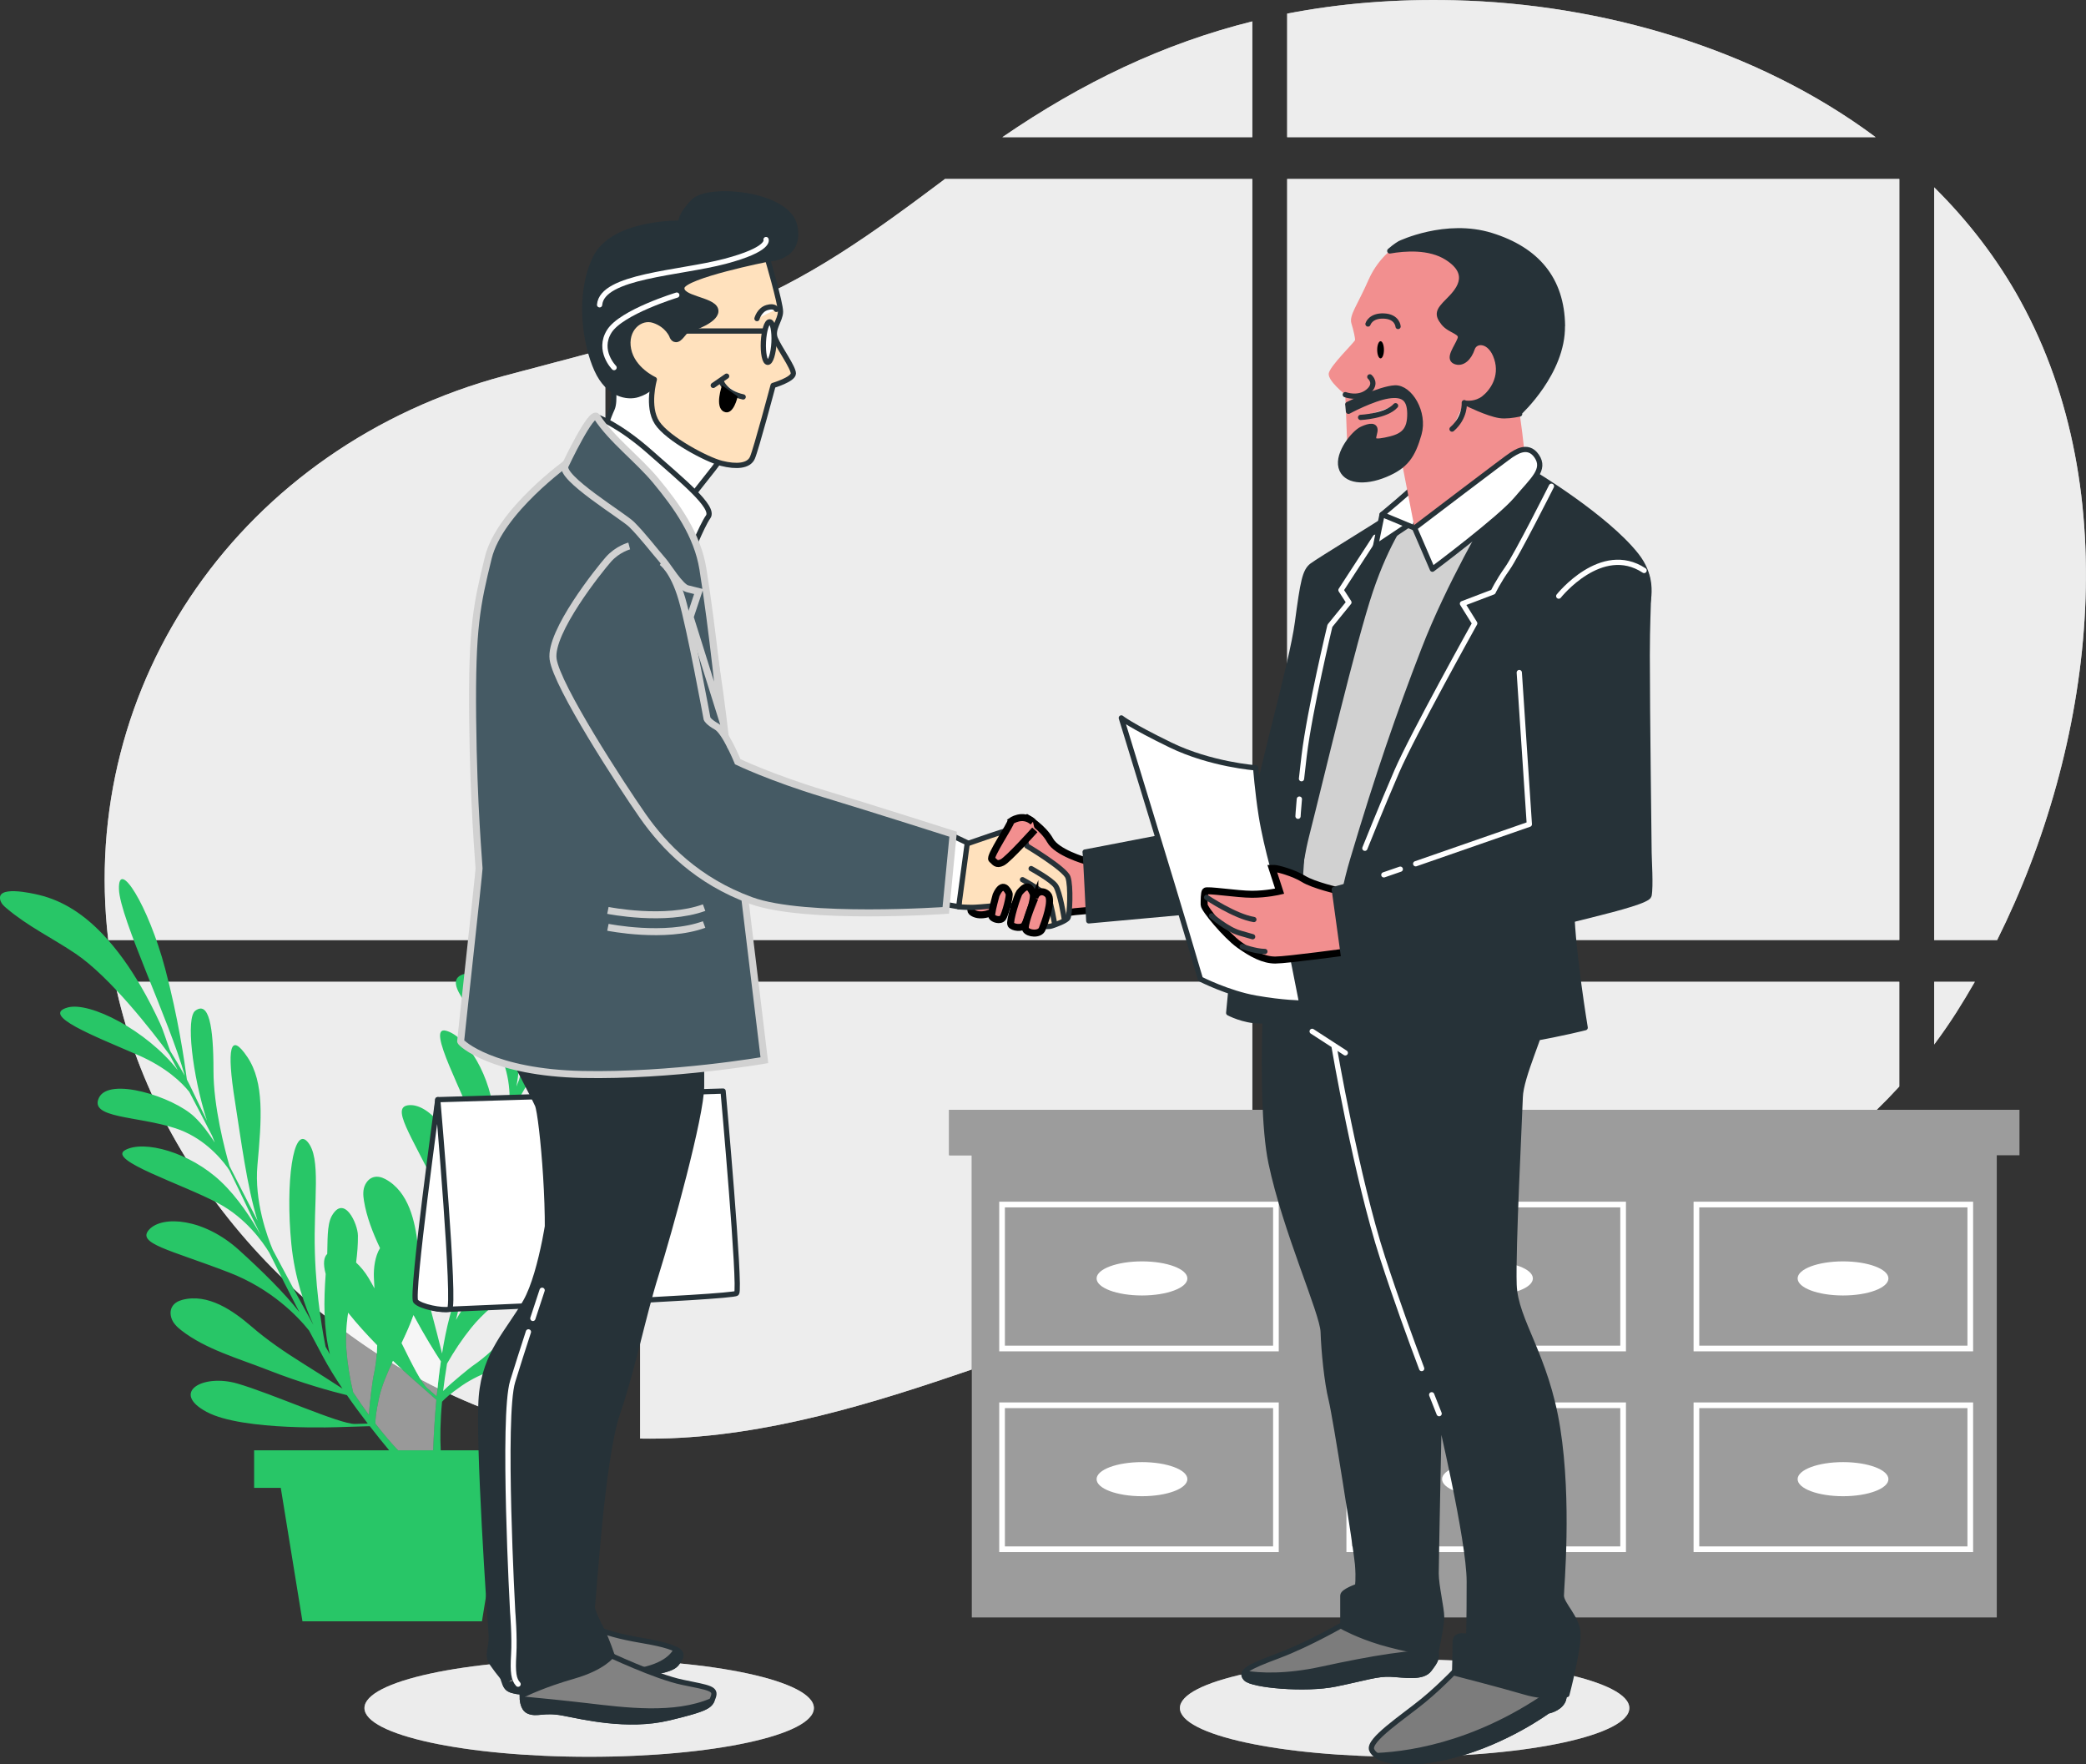
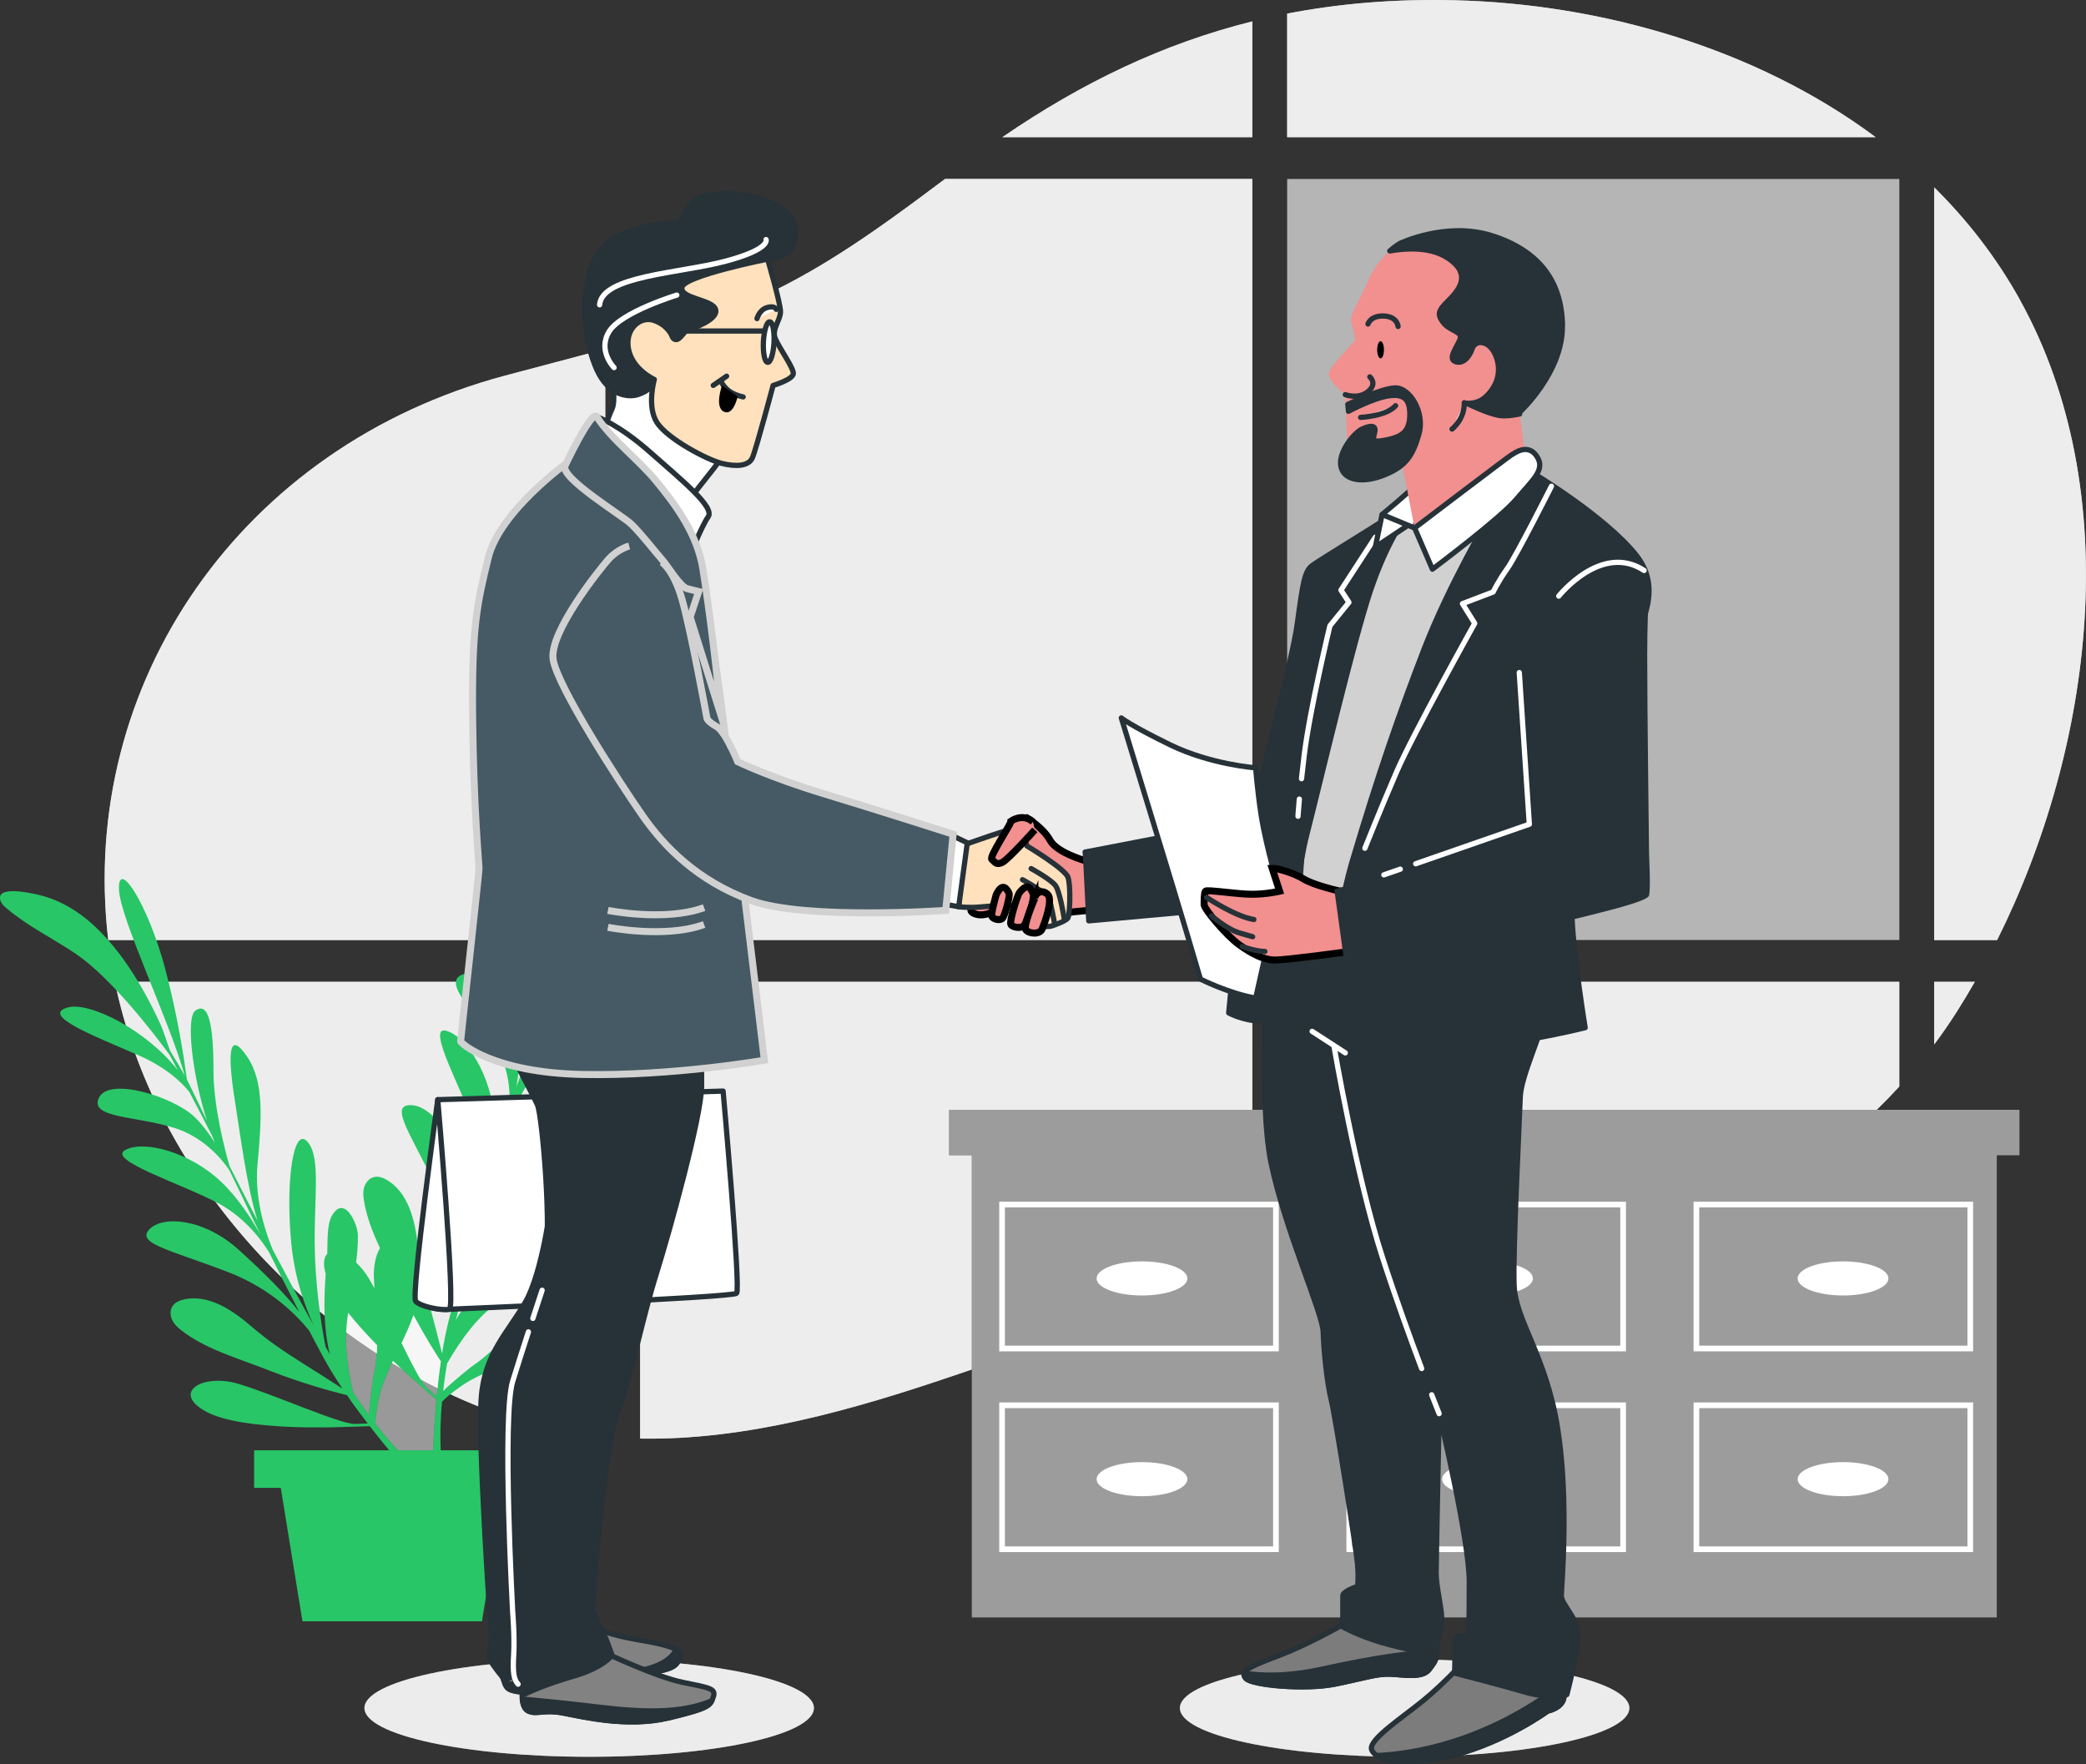
<svg xmlns="http://www.w3.org/2000/svg" width="298" height="252" viewBox="0 0 298 252" fill="none">
  <rect x="0" y="0" width="298" height="252" fill="#333333" stroke="none" />
  <path d="M178.902 19.6V3.056C166.231 6.212 154.599 11.772 143.189 19.6H178.902Z" fill="#EDEDED" />
-   <path d="M271.335 25.566H183.881V134.28H271.335V25.566Z" fill="#EDEDED" />
  <path d="M178.902 25.566H134.999C125.187 32.919 115.123 40.364 103.362 44.607C99.431 46.032 95.454 47.28 91.447 48.437V134.28H178.902V25.566Z" fill="#EDEDED" />
  <path d="M288.632 42.96C285.29 36.894 281.107 31.502 276.312 26.761V134.287H285.306C299.124 106.577 303.682 70.273 288.632 42.968V42.96Z" fill="#EDEDED" />
  <path d="M86.469 49.846C81.705 51.148 76.91 52.381 72.107 53.668C34.49 63.739 11.143 97.608 15.464 134.287H86.469V49.846Z" fill="#EDEDED" />
  <path d="M276.312 140.254V149.207C277.421 147.722 278.477 146.197 279.486 144.62C280.389 143.203 281.26 141.74 282.117 140.254H276.32H276.312Z" fill="#EDEDED" />
  <path d="M271.335 140.254H183.881V186.117C191.153 186.209 198.365 186.791 205.714 185.986C229.864 183.352 254.611 173.456 271.328 155.212V140.254H271.335Z" fill="#EDEDED" />
  <path d="M183.881 19.6H267.955C250.909 6.893 228.763 0.544 207.825 0.038C199.344 -0.168 191.421 0.483 183.881 1.946V19.6Z" fill="#EDEDED" />
  <path d="M178.902 140.254H91.447V205.502C106.604 205.77 121.845 201.397 136.222 196.518C147.647 192.635 159.187 188.621 171.232 186.814C173.809 186.423 176.355 186.239 178.902 186.155V140.254Z" fill="#EDEDED" />
  <path d="M86.469 140.254H16.412C21.926 167.091 43.239 191.493 70.035 201.565C75.457 203.602 80.955 204.767 86.469 205.249V140.254Z" fill="#EDEDED" />
  <g opacity="0.7">
    <path d="M178.902 19.6V3.056C166.231 6.212 154.599 11.772 143.189 19.6H178.902Z" fill="#EDEDED" />
    <path d="M271.335 25.566H183.881V134.28H271.335V25.566Z" fill="#EDEDED" />
    <path d="M178.902 25.566H134.999C125.187 32.919 115.123 40.364 103.362 44.607C99.431 46.032 95.454 47.28 91.447 48.437V134.28H178.902V25.566Z" fill="#EDEDED" />
    <path d="M288.632 42.96C285.29 36.894 281.107 31.502 276.312 26.761V134.287H285.306C299.124 106.577 303.682 70.273 288.632 42.968V42.96Z" fill="#EDEDED" />
    <path d="M86.469 49.846C81.705 51.148 76.91 52.381 72.107 53.668C34.49 63.739 11.143 97.608 15.464 134.287H86.469V49.846Z" fill="#EDEDED" />
    <path d="M276.312 140.254V149.207C277.421 147.722 278.477 146.197 279.486 144.62C280.389 143.203 281.26 141.74 282.117 140.254H276.32H276.312Z" fill="#EDEDED" />
    <path d="M271.335 140.254H183.881V186.117C191.153 186.209 198.365 186.791 205.714 185.986C229.864 183.352 254.611 173.456 271.328 155.212V140.254H271.335Z" fill="#EDEDED" />
    <path d="M183.881 19.6H267.955C250.909 6.893 228.763 0.544 207.825 0.038C199.344 -0.168 191.421 0.483 183.881 1.946V19.6Z" fill="#EDEDED" />
    <path d="M178.902 140.254H91.447V205.502C106.604 205.77 121.845 201.397 136.222 196.518C147.647 192.635 159.187 188.621 171.232 186.814C173.809 186.423 176.355 186.239 178.902 186.155V140.254Z" fill="#EDEDED" />
    <path d="M86.469 140.254H16.412C21.926 167.091 43.239 191.493 70.035 201.565C75.457 203.602 80.955 204.767 86.469 205.249V140.254Z" fill="#EDEDED" />
  </g>
  <path d="M288.496 158.536H285.253H138.83H135.588V165.031H138.83V231.053H285.253V165.031H288.496V158.536Z" fill="#383838" />
  <path opacity="0.5" d="M288.496 158.536H285.253H138.83H135.588V165.031H138.83V231.053H285.253V165.031H288.496V158.536Z" fill="white" />
  <path d="M142.746 193.041H182.68V171.664H142.746V193.041ZM143.557 172.476H181.87V192.229H143.557V172.476Z" fill="white" />
  <path d="M192.346 193.041H232.28V171.664H192.346V193.041ZM193.156 172.476H231.469V192.229H193.156V172.476Z" fill="white" />
  <path d="M241.939 171.664V193.041H281.874V171.664H241.939ZM281.063 192.229H242.75V172.476H281.063V192.229Z" fill="white" />
  <path d="M142.746 221.716H182.68V200.34H142.746V221.716ZM143.557 201.152H181.87V220.905H143.557V201.152Z" fill="white" />
  <path d="M192.346 221.716H232.28V200.34H192.346V221.716ZM193.156 201.152H231.469V220.905H193.156V201.152Z" fill="white" />
  <path d="M241.939 221.716H281.874V200.34H241.939V221.716ZM242.75 201.152H281.063V220.905H242.75V201.152Z" fill="white" />
  <path d="M163.141 185.06C166.723 185.06 169.626 183.969 169.626 182.624C169.626 181.279 166.723 180.188 163.141 180.188C159.56 180.188 156.656 181.279 156.656 182.624C156.656 183.969 159.56 185.06 163.141 185.06Z" fill="white" />
  <path d="M212.497 185.06C216.078 185.06 218.982 183.969 218.982 182.624C218.982 181.279 216.078 180.188 212.497 180.188C208.915 180.188 206.012 181.279 206.012 182.624C206.012 183.969 208.915 185.06 212.497 185.06Z" fill="white" />
  <path d="M263.29 185.06C266.871 185.06 269.775 183.969 269.775 182.624C269.775 181.279 266.871 180.188 263.29 180.188C259.708 180.188 256.805 181.279 256.805 182.624C256.805 183.969 259.708 185.06 263.29 185.06Z" fill="white" />
  <path d="M163.141 208.864C159.562 208.864 156.656 209.952 156.656 211.3C156.656 212.648 159.562 213.735 163.141 213.735C166.72 213.735 169.626 212.648 169.626 211.3C169.626 209.952 166.72 208.864 163.141 208.864Z" fill="white" />
  <path d="M212.497 208.864C208.918 208.864 206.012 209.952 206.012 211.3C206.012 212.648 208.918 213.735 212.497 213.735C216.076 213.735 218.982 212.648 218.982 211.3C218.982 209.952 216.076 208.864 212.497 208.864Z" fill="white" />
  <path d="M263.29 208.864C259.711 208.864 256.805 209.952 256.805 211.3C256.805 212.648 259.711 213.735 263.29 213.735C266.869 213.735 269.775 212.648 269.775 211.3C269.775 209.952 266.869 208.864 263.29 208.864Z" fill="white" />
  <path d="M79.869 152.868C76.91 157.257 72.803 162.963 70.601 167.543C71.442 164.525 72.252 161.669 73.002 159.095C74.126 156.889 77.132 151.298 80.611 147.576C85.023 142.842 86.912 139.809 84.534 139.541C82.89 139.358 78.072 145.784 75.052 152.164C75.709 149.981 76.229 148.319 76.543 147.346C76.688 146.902 76.826 146.419 76.963 145.906C78.523 143.731 82.118 138.53 85.482 132.227C89.941 123.879 91.378 116.005 88.404 119.398C85.666 122.515 80.902 138.01 77.124 145.309C77.445 144.053 77.743 142.666 78.019 141.295C78.554 139.97 79.257 138.622 79.655 137.397C80.275 135.513 80.817 133.613 81.253 131.683C81.934 128.665 82.378 125.571 82.339 122.469C82.293 118.793 81.536 115.247 79.495 112.175C78.982 111.402 75.854 106.714 74.891 109.127C74.738 109.51 74.776 109.947 74.822 110.36C75.281 114.351 76.726 118.019 77.621 121.902C78.959 127.716 78.072 137.473 77.598 141.625C77.43 142.283 77.208 143.095 76.956 144.037C77.583 136.807 74.447 128.237 71.549 126.735C67.962 124.882 71.48 132.158 74.249 138.507C76.038 142.613 76.176 145.73 76.046 147.423C75.48 149.506 74.83 151.857 74.157 154.232C74.027 154.561 73.897 154.883 73.774 155.204C74.057 153.649 74.249 151.964 74.149 150.494C73.881 146.343 69.186 138.033 66.073 139.204C62.961 140.376 68.23 144.765 71.06 149.858C72.994 153.351 72.925 157.035 72.688 159.011C72.658 159.202 72.627 159.386 72.604 159.562C72.283 160.642 71.962 161.692 71.648 162.68C70.914 165 70.234 167.183 69.584 169.312C70.203 166.739 70.838 163.17 70.624 159.853C70.234 153.764 66.67 148.02 63.711 147.239C60.751 146.458 66.379 156.376 68.261 161.952C69.683 166.164 69.125 170.254 68.758 172.016C67.855 175.034 66.991 178.013 66.112 181.161C66.425 177.699 66.219 173.211 65.844 168.792C65.271 162.021 61.248 157.693 58.487 157.87C55.727 158.046 58.61 161.891 62.602 170.109C65.469 175.999 65.523 181.429 65.324 184.033C64.965 185.366 64.598 186.729 64.223 188.154C63.795 189.777 63.443 191.539 63.152 193.347C62.755 191.738 62.151 189.372 61.455 186.775C60.675 183.865 60.025 180.977 59.696 177.982C59.321 174.528 58.411 170.224 55.031 168.424C53.884 167.819 52.798 168.041 52.194 169.19C51.819 169.894 51.865 170.745 51.995 171.533C52.37 173.847 53.257 176.098 54.289 178.296C53.562 179.461 53.364 181.184 53.41 182.44C53.432 182.984 53.463 183.52 53.494 184.048C53.203 183.505 52.913 182.992 52.645 182.547C52.125 181.682 51.513 180.947 50.871 180.357C51.039 179.07 51.146 177.783 51.131 176.497C51.115 174.819 49.165 170.538 47.391 173.709C46.68 174.98 46.818 177.469 46.749 179.124C46.259 179.576 46.122 180.51 46.527 181.988C46.244 185.818 46.198 189.739 47.123 193.454C46.917 193.102 46.718 192.742 46.512 192.382C46.259 191.156 45.173 185.527 44.982 178.948C44.761 171.503 45.946 165.383 43.919 163.093C41.893 160.803 40.761 168.876 41.617 177.676C42.092 182.563 43.568 186.637 44.783 189.287C42.795 185.711 40.83 182.065 38.971 178.542C38.176 176.657 36.31 171.587 36.777 166.44C37.366 159.945 37.794 154.637 35.331 150.984C32.869 147.331 32.357 149.697 33.565 157.318C34.391 162.542 35.278 169.527 36.792 174.375C35.347 171.595 34.001 168.952 32.785 166.563C32.104 164.181 30.491 158.038 30.498 152.945C30.498 146.473 29.81 142.957 27.891 144.39C26.56 145.378 27.424 153.374 29.565 160.098C28.564 158.053 27.806 156.483 27.37 155.557C27.172 155.135 26.942 154.683 26.698 154.216C26.354 151.566 25.436 145.301 23.6 138.393C21.169 129.248 16.855 122.508 16.993 127.019C17.116 131.17 24.197 145.753 26.399 153.672C25.78 152.539 25.053 151.313 24.312 150.126C23.799 148.794 23.394 147.331 22.851 146.159C22.017 144.359 21.123 142.597 20.121 140.889C18.561 138.216 16.779 135.651 14.638 133.414C12.099 130.756 9.132 128.688 5.545 127.838C4.643 127.624 -0.84 126.337 0.1 128.757C0.253 129.148 0.574 129.439 0.888 129.707C3.939 132.311 7.495 134.004 10.799 136.233C15.739 139.564 21.742 147.308 24.22 150.67C24.541 151.267 24.939 152.01 25.398 152.876C20.924 147.162 12.795 143.034 9.659 143.922C5.775 145.018 13.307 147.936 19.654 150.685C23.761 152.462 25.986 154.653 27.042 155.978C28.051 157.893 29.175 160.045 30.299 162.243C30.422 162.572 30.552 162.894 30.682 163.216C29.825 161.883 28.823 160.527 27.745 159.516C24.725 156.667 15.624 153.803 14.148 156.79C12.672 159.777 19.517 159.378 25.053 161.171C28.846 162.404 31.309 165.146 32.479 166.747C32.586 166.907 32.685 167.061 32.792 167.214C33.29 168.225 33.771 169.213 34.215 170.147C35.263 172.345 36.249 174.406 37.228 176.405C35.928 174.099 33.962 171.051 31.546 168.776C27.11 164.594 20.595 162.825 17.895 164.28C15.196 165.736 26.07 169.136 31.248 171.924C35.156 174.03 37.534 177.408 38.467 178.94C39.859 181.766 41.258 184.531 42.765 187.434C40.631 184.692 37.427 181.544 34.146 178.572C29.114 174.015 23.226 173.601 21.329 175.623C19.433 177.645 24.159 178.48 32.678 181.758C38.788 184.11 42.528 188.039 44.156 190.076C44.799 191.294 45.464 192.542 46.16 193.837C46.955 195.315 47.896 196.839 48.921 198.363C47.529 197.46 45.487 196.142 43.2 194.718C40.654 193.125 38.199 191.455 35.928 189.494C33.297 187.227 29.703 184.699 26.009 185.695C24.755 186.032 24.12 186.944 24.457 188.192C24.671 188.966 25.275 189.555 25.91 190.046C29.397 192.757 34.085 194.059 38.138 195.652C43.147 197.628 47.514 198.8 49.563 199.298C50.519 200.684 51.528 202.047 52.538 203.357C52.255 203.365 51.72 203.38 50.718 203.411C48.569 203.472 38.834 199.06 33.894 197.636C28.953 196.211 24.335 198.907 29.512 201.687C34.689 204.475 48.768 203.855 48.768 203.855L52.828 203.732C53.777 204.958 54.717 206.122 55.597 207.179H36.303V212.54H40.111L43.208 231.604H68.85L71.947 212.54H75.755V207.179H62.961C62.869 205.364 62.885 203.066 63.152 200.24C63.466 199.888 64.223 199.16 65.966 197.95C71.58 194.067 81.1 193.745 83.624 186.27C84.236 184.462 83.548 182.149 81.391 182.249C79.846 182.318 78.202 183.681 77.239 184.799C74.027 188.514 71.61 192.366 67.435 195.177C67.244 195.307 64.613 197.406 63.305 198.708C63.443 197.49 63.634 196.188 63.864 194.794C64.873 193.01 66.028 191.279 67.312 189.686C70.731 185.435 75.923 182.946 79.624 178.894C80.756 177.653 82.248 173.196 78.791 174.306C77.254 174.796 75.442 177.132 74.241 178.197C70.838 181.23 67.381 184.523 65.141 188.552C65.232 188.154 65.332 187.755 65.424 187.357C66.073 186.285 69.117 181.429 73.453 176.489C78.363 170.89 83.402 167.237 83.479 164.173C83.563 161.109 77.231 166.241 71.855 173.257C68.865 177.155 67.175 181.138 66.257 183.911C67.244 179.936 68.291 175.93 69.331 172.085C70.035 170.17 72.123 165.176 75.969 161.737C80.825 157.395 84.756 153.81 85.444 149.46C86.132 145.11 84.144 146.488 79.839 152.876L79.869 152.868ZM52.706 202.132C51.98 201.144 51.23 200.071 50.45 198.884C49.968 196.885 49.639 194.833 49.486 192.795C49.356 191.034 49.486 189.287 49.731 187.533C51.001 189.134 52.477 190.743 53.884 192.182C53.838 193.676 53.677 195.185 53.325 196.732C53.272 196.954 52.782 200.286 52.714 202.132H52.706ZM56.866 207.179C55.88 206.13 54.801 204.881 53.631 203.365C53.616 202.89 53.677 201.848 54.136 199.765C54.526 197.988 55.291 196.203 56.14 194.404C57.944 196.127 59.283 197.268 59.283 197.268L62.334 199.956C62.089 202.629 61.952 205.142 61.875 207.179H56.874H56.866ZM62.38 199.474C62.166 199.282 61.768 198.93 61.011 198.271C60.231 197.582 58.87 194.917 57.371 191.853C58.006 190.536 58.602 189.211 59.069 187.87C60.682 190.88 62.151 193.216 62.976 194.48C62.732 196.15 62.541 197.835 62.38 199.474Z" fill="#28C667" />
  <path opacity="0.5" d="M52.706 202.131C51.98 201.143 51.23 200.071 50.45 198.884C49.969 196.885 49.64 194.832 49.487 192.795C49.357 191.033 49.487 189.287 49.732 187.533C51.001 189.134 52.477 190.742 53.884 192.182C53.838 193.676 53.678 195.185 53.326 196.732C53.272 196.954 52.783 200.286 52.714 202.131H52.706ZM56.867 207.179C55.88 206.13 54.802 204.881 53.632 203.365C53.616 202.89 53.678 201.848 54.136 199.765C54.526 197.988 55.291 196.203 56.14 194.403C57.945 196.127 59.283 197.268 59.283 197.268L62.334 199.956C62.09 202.629 61.952 205.141 61.876 207.179H56.874H56.867ZM62.38 199.474C62.166 199.282 61.768 198.93 61.011 198.271C60.231 197.582 58.87 194.917 57.371 191.853C58.006 190.536 58.602 189.211 59.069 187.87C60.682 190.88 62.151 193.216 62.977 194.48C62.732 196.15 62.541 197.835 62.38 199.474Z" fill="white" />
  <path d="M84.168 250.958C101.898 250.958 116.271 247.841 116.271 243.996C116.271 240.151 101.898 237.034 84.168 237.034C66.438 237.034 52.065 240.151 52.065 243.996C52.065 247.841 66.438 250.958 84.168 250.958Z" fill="#EDEDED" />
  <path opacity="0.5" d="M84.168 250.958C101.898 250.958 116.271 247.841 116.271 243.996C116.271 240.151 101.898 237.034 84.168 237.034C66.438 237.034 52.065 240.151 52.065 243.996C52.065 247.841 66.438 250.958 84.168 250.958Z" fill="#EDEDED" />
  <path d="M200.66 250.958C218.39 250.958 232.763 247.841 232.763 243.996C232.763 240.151 218.39 237.034 200.66 237.034C182.93 237.034 168.557 240.151 168.557 243.996C168.557 247.841 182.93 250.958 200.66 250.958Z" fill="#EDEDED" />
  <path opacity="0.5" d="M200.66 250.958C218.39 250.958 232.763 247.841 232.763 243.996C232.763 240.151 218.39 237.034 200.66 237.034C182.93 237.034 168.557 240.151 168.557 243.996C168.557 247.841 182.93 250.958 200.66 250.958Z" fill="#EDEDED" />
  <path d="M146.776 116.886C146.776 116.886 149.055 118.288 150.018 120.049C150.982 121.803 155.012 122.945 155.012 122.945H156.503L157.115 129.968C157.115 129.968 153.345 130.144 152.557 130.405C151.769 130.665 149.842 130.757 149.842 130.757C149.842 130.757 145.109 124.79 144.321 123.649C143.533 122.508 143.442 120.141 143.793 119.697C144.145 119.253 146.776 116.886 146.776 116.886Z" fill="#F28F8F" stroke="black" stroke-miterlimit="10" />
  <path d="M140.467 128.819C140.467 128.819 137.836 129.7 138.976 130.397C140.115 131.101 142.042 130.397 142.478 129.692C142.914 128.987 141.515 128.467 140.459 128.811L140.467 128.819Z" fill="#F28F8F" stroke="black" stroke-miterlimit="10" />
  <path d="M137.576 120.746C137.576 120.746 145.377 117.936 145.728 118.204C146.08 118.464 146.692 120.838 146.692 120.838C146.692 120.838 152.129 124.086 152.565 125.319C153.001 126.552 152.825 130.673 152.565 131.117C152.305 131.553 150.814 132.082 150.286 132.258C149.759 132.434 148.887 132.342 148.619 132.258C148.359 132.174 144.146 129.187 144.146 129.187C144.146 129.187 139.848 129.623 138.884 129.623C137.921 129.623 136.957 129.539 136.957 129.539L137.569 120.762L137.576 120.746Z" fill="#FFE1BD" stroke="#263238" stroke-width="0.75" stroke-linecap="round" stroke-linejoin="round" />
  <path d="M147.305 124.078C147.305 124.078 150.195 125.656 150.807 126.537C151.419 127.418 152.031 131.193 152.031 131.193" fill="#FFE1BD" />
  <path d="M147.305 124.078C147.305 124.078 150.195 125.656 150.807 126.537C151.419 127.418 152.031 131.193 152.031 131.193" stroke="#263238" stroke-width="0.75" stroke-linecap="round" stroke-linejoin="round" />
  <path d="M146.072 125.664C146.072 125.664 149.491 127.509 149.842 128.383C150.194 129.263 150.63 131.806 150.63 131.806" fill="#FFE1BD" />
  <path d="M146.072 125.664C146.072 125.664 149.491 127.509 149.842 128.383C150.194 129.263 150.63 131.806 150.63 131.806" stroke="#263238" stroke-width="0.75" stroke-linecap="round" stroke-linejoin="round" />
  <path d="M147.832 118.548C147.832 118.548 144.061 122.761 143.182 123.197C142.303 123.634 142.127 123.113 141.691 122.761C141.255 122.408 144.497 117.667 144.406 117.315C144.406 117.315 146.073 116.089 147.564 117.399" fill="#F28F8F" />
  <path d="M147.832 118.548C147.832 118.548 144.061 122.761 143.182 123.197C142.303 123.634 142.127 123.113 141.691 122.761C141.255 122.408 144.497 117.667 144.406 117.315C144.406 117.315 146.073 116.089 147.564 117.399" stroke="black" stroke-miterlimit="10" />
  <path d="M142.303 127.854C142.303 127.854 142.25 128.046 142.173 128.329C141.959 129.126 141.562 130.665 141.692 130.925C141.867 131.278 142.915 131.63 143.267 131.102C143.619 130.573 144.322 127.938 144.146 127.594C143.97 127.241 143.267 125.748 142.303 127.854Z" fill="#F28F8F" stroke="black" stroke-miterlimit="10" />
  <path d="M145.637 127.509C145.361 127.846 144.146 131.638 144.413 132.074C144.673 132.511 145.989 132.687 146.34 132.159C146.692 131.63 147.916 128.298 147.564 127.594C147.212 126.889 146.86 126.016 145.637 127.509Z" fill="#F28F8F" stroke="black" stroke-miterlimit="10" />
  <path d="M147.833 128.299C147.833 128.299 147.787 128.413 147.711 128.597C147.328 129.516 146.227 132.266 146.525 132.779C146.877 133.392 148.544 133.568 148.888 132.695C149.232 131.822 150.464 128.567 149.676 127.778C148.888 126.989 147.925 127.517 147.833 128.306V128.299Z" fill="#F28F8F" stroke="black" stroke-miterlimit="10" />
  <path d="M87.501 54.464C87.501 54.464 87.96 57.298 87.433 58.416C86.905 59.534 86.117 61.909 86.117 61.909L97.756 72.248C97.756 72.248 101.305 67.768 101.962 66.918C102.62 66.06 103.477 64.88 103.477 64.88C103.477 64.88 97.756 61.258 96.571 58.623C95.386 55.988 95.982 52.633 93.481 52.105C90.981 51.577 88.22 52.894 87.501 54.472V54.464Z" fill="white" stroke="#263238" stroke-width="0.75" stroke-linecap="round" stroke-linejoin="round" />
  <path d="M109.656 37.017C109.656 37.017 114.519 36.948 113.533 32.276C112.546 27.604 101.175 26.616 99.072 28.783C96.969 30.958 97.298 31.877 97.298 31.877C97.298 31.877 87.501 31.617 85.001 36.948C82.5 42.279 83.617 49.195 85.261 52.817C86.905 56.44 89.666 56.831 91.111 56.371C92.556 55.912 93.612 55.054 93.612 53.736C93.612 52.419 94.529 49.256 95.646 50.053C96.762 50.841 97.948 51.109 99.921 49.195C101.894 47.288 104.723 44.913 103.668 43.006C102.612 41.099 100.838 41.03 101.825 40.172C102.811 39.314 108.401 38.656 108.921 38.066C109.449 37.476 109.648 37.009 109.648 37.009L109.656 37.017Z" fill="#263238" stroke="#263238" stroke-width="0.75" stroke-linecap="round" stroke-linejoin="round" />
  <path d="M109.434 34.221C109.434 34.221 110.122 35.6 103.576 37.331C97.03 39.054 86.002 39.399 85.658 43.542" stroke="white" stroke-width="0.75" stroke-linecap="round" stroke-linejoin="round" />
  <path d="M96.686 42.156C96.686 42.156 88.764 44.568 87.036 47.333C85.315 50.091 87.724 52.511 87.724 52.511" stroke="white" stroke-width="0.75" stroke-linecap="round" stroke-linejoin="round" />
  <path d="M109.655 37.017C109.655 37.017 111.498 43.274 111.498 44.523C111.498 45.771 110.183 47.027 110.772 48.406C111.361 49.784 113.334 52.488 113.334 53.346C113.334 54.204 110.443 55.062 110.443 55.062C110.443 55.062 108.011 64.214 107.483 65.401C106.956 66.588 105.182 66.719 103.079 66.19C100.976 65.662 95.385 62.698 93.871 60.392C92.357 58.087 93.474 54.204 93.474 54.204C93.474 54.204 90.384 52.817 89.795 49.922C89.206 47.027 91.439 45.112 93.412 45.771C95.385 46.43 95.974 47.946 95.974 47.946C95.974 47.946 96.173 48.674 96.762 48.475C97.351 48.276 97.878 47.088 98.406 47.027C98.934 46.958 102.681 45.641 102.222 44.193C101.763 42.746 97.091 42.677 97.42 41.03C97.748 39.383 109.648 37.017 109.648 37.017H109.655Z" fill="#FFE1BD" stroke="#263238" stroke-width="0.75" stroke-linecap="round" stroke-linejoin="round" />
  <path d="M103.804 53.736L101.893 55.054" stroke="#263238" stroke-width="0.75" stroke-linecap="round" stroke-linejoin="round" />
  <path d="M103.078 54.594C103.078 54.594 103.667 56.172 106.168 56.7L103.078 54.594Z" fill="white" />
  <path d="M103.078 54.594C103.078 54.594 103.667 56.172 106.168 56.7" stroke="#263238" stroke-width="0.75" stroke-linecap="round" stroke-linejoin="round" />
  <path d="M103.148 55.054C103.148 55.054 102.032 58.148 103.408 58.807C104.792 59.465 105.381 56.632 105.381 56.632L103.148 55.054Z" fill="black" />
  <path d="M110.572 48.904C110.488 50.504 110.09 51.783 109.67 51.76C109.249 51.737 108.981 50.428 109.058 48.827C109.142 47.226 109.54 45.947 109.96 45.97C110.381 45.993 110.649 47.303 110.572 48.904Z" fill="white" stroke="#263238" stroke-width="0.75" stroke-linecap="round" stroke-linejoin="round" />
  <path d="M109.058 47.288H95.652" stroke="#263238" stroke-width="0.75" stroke-linecap="round" stroke-linejoin="round" />
  <path d="M108.141 45.511C108.141 45.511 108.469 44.262 109.586 43.933C110.702 43.604 110.901 44.193 110.901 44.193" fill="white" />
  <path d="M108.141 45.511C108.141 45.511 108.469 44.262 109.586 43.933C110.702 43.604 110.901 44.193 110.901 44.193" stroke="#263238" stroke-width="0.75" stroke-linecap="round" stroke-linejoin="round" />
  <path d="M62.54 157.089L103.3 155.863C103.3 155.863 105.839 184.133 105.228 184.746C104.616 185.359 64.207 187.028 64.207 187.028C64.207 187.028 61.08 187.258 60.636 185.849C60.2 184.447 62.54 157.089 62.54 157.089Z" fill="white" stroke="#263238" stroke-width="0.75" stroke-linecap="round" stroke-linejoin="round" />
  <path d="M62.541 157.089C62.541 157.089 58.687 185.091 59.383 185.887C60.086 186.676 63.168 187.258 64.201 187.028C65.118 186.822 62.534 157.089 62.534 157.089H62.541Z" fill="white" stroke="#263238" stroke-width="0.75" stroke-linecap="round" stroke-linejoin="round" />
  <path d="M74.547 233.817C72.299 235.188 71.213 237.501 71.741 239.347C72.269 241.193 72.444 241.369 73.844 241.63C75.243 241.89 81.56 240.925 88.397 239.784C95.233 238.643 96.197 238.382 96.809 237.417C97.421 236.452 98.476 235.487 91.723 234.346C84.971 233.205 84.359 231.979 84.359 231.979C84.359 231.979 78.134 231.627 74.54 233.825L74.547 233.817Z" fill="#828282" stroke="#263238" stroke-width="0.75" stroke-linecap="round" stroke-linejoin="round" />
  <path d="M96.609 235.64C96.151 236.582 94.721 238.275 90.193 238.819C85.414 239.393 76.765 240.259 72.199 240.649C72.513 241.3 72.895 241.446 73.851 241.63C75.251 241.89 81.567 240.925 88.404 239.784C95.24 238.643 96.204 238.382 96.816 237.417C97.183 236.835 97.711 236.261 96.609 235.64Z" fill="#263238" stroke="#263238" stroke-width="0.75" stroke-linecap="round" stroke-linejoin="round" />
  <path d="M86.646 236.192C86.646 236.192 93.659 239.531 97.513 240.32C101.367 241.109 102.331 241.201 101.895 242.426C101.459 243.652 101.367 244.004 95.494 245.413C89.621 246.815 83.22 245.237 80.421 244.709C77.615 244.18 76.743 244.969 75.512 244.448C74.288 243.92 74.632 241.285 74.632 241.285L86.639 236.192H86.646Z" fill="#828282" stroke="#263238" stroke-width="0.75" stroke-linecap="round" stroke-linejoin="round" />
  <path d="M95.502 245.406C100.434 244.226 101.283 243.79 101.689 242.947C96.343 245.26 89.231 244.295 83.817 243.667C80.337 243.261 77.003 242.932 74.617 242.71C74.686 243.422 74.908 244.181 75.512 244.433C76.736 244.962 77.615 244.173 80.421 244.694C83.228 245.222 89.629 246.8 95.494 245.398L95.502 245.406Z" fill="#263238" stroke="#263238" stroke-width="0.75" stroke-linecap="round" stroke-linejoin="round" />
  <path d="M78.754 171.664C78.754 171.664 77.531 181.674 75.076 185.971C72.621 190.275 69.294 193.255 68.767 199.489C68.239 205.724 69.99 231.183 70.166 233.373C70.342 235.571 69.379 236.268 70.342 237.678C71.306 239.079 72.269 240.136 72.269 240.136L75.16 237.593C75.16 237.593 77.263 230.83 76.735 217.925C76.207 205.019 76.299 196.326 78.578 187.725C80.857 179.124 81.293 176.841 80.245 173.502C79.19 170.163 78.754 171.656 78.754 171.656V171.664Z" fill="#263238" stroke="#263238" stroke-width="0.75" stroke-linecap="round" stroke-linejoin="round" />
  <path d="M73.232 150.923C73.232 150.923 76.123 156.391 76.78 157.839C77.438 159.287 78.952 175.876 77.767 181.414C76.581 186.944 72.001 196.341 72.444 204.59C72.88 212.839 73.232 234.706 73.232 234.966C73.232 235.227 72.796 236.544 73.232 238.918C73.668 241.285 74.983 241.99 74.983 241.99C74.983 241.99 77.614 240.672 81.912 239.447C86.209 238.221 87.433 236.46 87.433 236.46C87.433 236.46 86.729 234.354 86.118 233.12C85.506 231.895 84.451 229.957 84.626 229.344C84.802 228.732 85.942 208.535 88.221 201.864C90.499 195.192 91.815 188.169 93.742 182.026C95.669 175.884 100.227 159.379 100.227 155.166V149.988L72.88 149.46L73.232 150.931V150.923Z" fill="#263238" stroke="#263238" stroke-width="0.75" stroke-linecap="round" stroke-linejoin="round" />
  <path d="M75.489 190.26C74.724 192.611 73.883 195.238 73.24 197.329C71.711 202.308 73.24 230.263 73.24 230.263C73.24 230.263 73.539 233.832 73.386 236.368C73.233 238.903 73.386 239.906 74.013 240.588" stroke="white" stroke-width="0.75" stroke-linecap="round" stroke-linejoin="round" />
  <path d="M77.446 184.316C77.446 184.316 76.88 186.017 76.123 188.337" stroke="white" stroke-width="0.75" stroke-linecap="round" stroke-linejoin="round" />
  <path d="M85.261 59.535C85.261 59.535 88.351 60.592 92.886 64.605C97.421 68.618 102.154 72.44 101.168 73.826C100.181 75.213 98.338 79.946 98.338 79.946C98.338 79.946 96.625 77.112 91.57 73.03C86.508 68.948 82.631 65.325 82.631 65.325C82.631 65.325 84.734 60.385 85.261 59.527V59.535Z" fill="white" stroke="#263238" stroke-width="0.75" stroke-linecap="round" stroke-linejoin="round" />
  <path d="M81.193 65.983C81.193 65.983 71.397 72.961 69.753 79.678C68.109 86.395 67.39 89.688 67.52 102.525C67.65 115.362 68.437 123.465 68.437 124.055C68.437 124.645 65.807 148.48 65.807 148.748C65.807 149.016 70.41 153.228 83.227 153.489C96.044 153.749 109.197 151.451 109.197 151.451L103.607 105.229C103.607 105.229 101.435 85.545 99.202 81.853C96.969 78.169 81.193 65.983 81.193 65.983Z" fill="#455A64" stroke="#D1D1D1" stroke-miterlimit="10" />
  <path d="M86.844 130.052C86.844 130.052 94.996 131.699 100.586 129.654L86.844 130.052Z" fill="#455A64" />
  <path d="M86.844 130.052C86.844 130.052 94.996 131.699 100.586 129.654" stroke="#D1D1D1" stroke-miterlimit="10" />
  <path d="M86.844 132.465C86.844 132.465 94.996 134.111 100.586 132.066L86.844 132.465Z" fill="#455A64" />
  <path d="M86.844 132.465C86.844 132.465 94.996 134.111 100.586 132.066" stroke="#D1D1D1" stroke-miterlimit="10" />
  <path d="M136.169 119.429L138.188 120.394L136.957 129.523L134.945 129.171L136.169 119.429Z" fill="white" stroke="#263238" stroke-width="0.75" stroke-linecap="round" stroke-linejoin="round" />
  <path d="M89.888 77.993C89.888 77.993 88.221 78.429 86.906 79.923C85.59 81.416 78.493 90.285 79.013 94.146C79.541 98.006 88.741 112.145 91.807 116.533C94.874 120.922 99.608 125.839 107.324 128.65C115.04 131.461 135.106 130.052 135.106 130.052L136.162 119.168C136.162 119.168 125.203 115.66 117.663 113.378C110.123 111.095 105.389 108.813 105.389 108.813C105.389 108.813 103.638 104.509 102.407 103.812C101.175 103.115 101.007 102.67 101.007 102.67C101.007 102.67 98.644 89.765 97.413 85.552C96.189 81.34 94.522 80.283 94.522 80.283" fill="#455A64" />
  <path d="M89.888 77.993C89.888 77.993 88.221 78.429 86.906 79.923C85.59 81.416 78.493 90.285 79.013 94.146C79.541 98.006 88.741 112.145 91.807 116.533C94.874 120.922 99.608 125.839 107.324 128.65C115.04 131.461 135.106 130.052 135.106 130.052L136.162 119.168C136.162 119.168 125.203 115.66 117.663 113.378C110.123 111.095 105.389 108.813 105.389 108.813C105.389 108.813 103.638 104.509 102.407 103.812C101.175 103.115 101.007 102.67 101.007 102.67C101.007 102.67 98.644 89.765 97.413 85.552C96.189 81.34 94.522 80.283 94.522 80.283" stroke="#D1D1D1" stroke-miterlimit="10" />
  <path d="M192.362 231.78C192.362 231.78 187.1 234.852 182.634 236.521C178.16 238.191 177.113 238.804 177.992 239.769C178.872 240.734 186.496 241.438 190.786 240.558C195.084 239.677 196.743 239.064 198.678 239.156C200.605 239.24 203.236 239.769 204.2 238.451C205.163 237.134 205.515 236.874 204.811 234.675C204.108 232.477 192.362 231.78 192.362 231.78Z" fill="#7C7C7C" stroke="#263238" stroke-width="0.75" stroke-linecap="round" stroke-linejoin="round" />
  <path d="M190.778 240.565C195.076 239.685 196.735 239.072 198.67 239.164C200.605 239.256 203.228 239.777 204.191 238.459C204.88 237.517 205.254 237.111 205.155 236.154C202.035 235.893 196.017 236.881 188.843 238.444C183.643 239.577 179.927 239.371 177.747 239.011C177.655 239.263 177.739 239.509 177.984 239.777C178.864 240.742 186.488 241.446 190.778 240.565Z" fill="#263238" stroke="#263238" stroke-width="0.75" stroke-linecap="round" stroke-linejoin="round" />
  <path d="M208.926 237.578C208.926 237.578 206.211 240.565 203.313 242.932C200.422 245.298 195.421 248.554 195.949 249.955C196.476 251.357 200.071 252.674 207.603 250.744C215.144 248.814 221.101 244.425 221.101 244.425C221.101 244.425 222.592 244.165 223.204 243.108C223.816 242.051 223.12 240.389 223.12 240.389L208.919 237.578H208.926Z" fill="#7C7C7C" stroke="#263238" stroke-width="0.75" stroke-linecap="round" stroke-linejoin="round" />
  <path d="M207.612 250.744C215.152 248.814 221.109 244.425 221.109 244.425C221.109 244.425 222.6 244.165 223.212 243.108C223.702 242.266 223.357 241.048 223.197 240.581C212.292 248.845 202.09 250.537 196.684 250.783C198.137 251.763 201.624 252.276 207.612 250.744Z" fill="#263238" stroke="#263238" stroke-width="0.75" stroke-linecap="round" stroke-linejoin="round" />
  <path d="M195.863 135.306C195.863 135.306 191.221 135.919 187.887 134.693C184.553 133.468 181.402 132.495 181.402 132.495C181.402 132.495 179.559 156.46 181.578 166.119C183.597 175.777 188.942 187.541 189.027 190.26C189.111 192.979 189.554 197.46 190.166 199.918C190.778 202.377 193.76 221.341 193.936 223.447C194.112 225.553 193.936 226.61 193.936 226.61C193.936 226.61 191.833 227.315 191.833 227.928V232.408C191.833 232.408 194.028 233.634 197.27 234.606C200.513 235.571 205.071 236.36 205.071 236.36C205.071 236.36 205.95 232.232 205.95 231.007C205.95 229.781 205.162 226.526 205.162 224.772C205.162 223.018 205.598 201.948 205.598 201.948C205.598 201.948 209.896 219.947 209.896 225.913C209.896 231.88 209.812 233.817 209.812 233.817C209.812 233.817 207.885 233.205 207.885 234.522C207.885 235.839 207.801 239.003 207.801 239.003C207.801 239.003 214.637 240.757 217.88 241.722C221.122 242.687 223.837 242.074 223.837 242.074C223.837 242.074 225.588 235.403 225.412 233.205C225.237 231.007 223.049 229.168 223.049 227.935C223.049 226.702 224.189 214.593 222.522 204.054C220.855 193.523 216.473 188.69 216.297 183.512C216.121 178.335 217.084 159.723 217.176 156.736C217.26 153.749 220.335 147.43 220.77 144.619C221.206 141.809 220.855 133.468 220.855 133.468C220.855 133.468 201.216 136.279 195.871 135.314L195.863 135.306Z" fill="#263238" stroke="#263238" stroke-width="0.75" stroke-linecap="round" stroke-linejoin="round" />
  <path d="M187.451 147.331L192.185 150.402" stroke="white" stroke-width="0.75" stroke-linecap="round" stroke-linejoin="round" />
  <path d="M204.527 199.244C205.193 200.944 205.59 201.94 205.59 201.94" stroke="white" stroke-width="0.75" stroke-linecap="round" stroke-linejoin="round" />
  <path d="M190.602 149.613C190.602 149.613 193.76 168.14 197.53 179.728C199.465 185.672 201.537 191.363 203.097 195.499" stroke="white" stroke-width="0.75" stroke-linecap="round" stroke-linejoin="round" />
  <path d="M155.012 121.711C155.096 121.972 155.539 131.545 155.539 131.545L180.699 129.248L180.171 116.871L155.012 121.719V121.711Z" fill="#263238" stroke="#263238" stroke-width="0.75" stroke-linecap="round" stroke-linejoin="round" />
  <path d="M204.369 71.567C204.369 71.567 198.672 73.589 197.532 74.991C196.393 76.392 189.64 100.189 187.453 107.212C185.258 114.236 184.562 135.482 184.562 135.482C184.562 135.482 186.406 136.187 188.333 136.539C190.26 136.891 192.187 136.8 192.187 136.8C192.187 136.8 199.551 111.953 203.145 103.436C206.74 94.92 212.789 82.719 215.068 77.978C217.346 73.237 219.365 72.356 219.098 70.073C218.83 67.791 217.782 66.91 216.467 66.734C215.152 66.558 204.369 71.559 204.369 71.559V71.567Z" fill="white" stroke="#263238" stroke-width="0.75" stroke-linecap="round" stroke-linejoin="round" />
  <path d="M205.08 70.87C205.08 70.87 199.383 72.892 198.243 74.294C197.104 75.695 190.351 99.492 188.164 106.516C185.977 113.539 185.273 134.785 185.273 134.785C185.273 134.785 187.116 135.49 189.044 135.842C190.971 136.195 192.898 136.103 192.898 136.103C192.898 136.103 200.262 111.257 203.856 102.74C207.451 94.223 213.5 82.022 215.779 77.281C218.057 72.54 220.076 71.659 219.809 69.377C219.549 67.094 218.493 66.213 217.178 66.037C215.863 65.861 205.08 70.862 205.08 70.862V70.87Z" fill="#D1D1D1" stroke="#263238" stroke-width="0.75" stroke-linecap="round" stroke-linejoin="round" />
  <path d="M212.78 73.765C212.78 73.765 206.991 83.508 203.404 92.814C199.81 102.119 196.919 110.46 193.233 122.837C189.547 135.214 191.039 146.45 191.039 146.45C191.039 146.45 192.79 149.437 203.137 149.79C213.483 150.142 226.453 146.803 226.453 146.803C226.453 146.803 224.702 136.271 224.526 130.037C224.35 123.802 229.344 101.943 231.455 96.237C233.565 90.531 238.115 84.825 233.733 79.295C229.352 73.765 218.921 67.531 218.921 67.531C218.921 67.531 213.927 71.835 212.787 73.765H212.78Z" fill="#263238" stroke="#263238" stroke-width="0.75" stroke-linecap="round" stroke-linejoin="round" />
  <path d="M200.949 73.674C200.949 73.674 198.234 77.097 195.779 84.381C193.325 91.665 188.767 111.065 186.664 119.322C184.561 127.571 183.505 145.922 183.505 145.922C183.505 145.922 182.366 145.838 180.003 145.838C177.64 145.838 175.529 144.697 175.529 144.697C175.529 144.697 177.196 126.698 178.688 118.273C180.179 109.848 184.561 94.836 185.348 88.954C186.136 83.071 186.404 81.578 187.451 80.789C188.507 80 196.743 74.999 198.41 73.85C200.077 72.709 200.949 73.674 200.949 73.674Z" fill="#263238" stroke="#263238" stroke-width="0.75" stroke-linecap="round" stroke-linejoin="round" />
  <path d="M221.633 69.461C221.633 69.461 216.64 79.379 215.324 81.225C214.009 83.071 213.305 84.565 213.305 84.565L208.923 86.234L210.675 89.045C210.675 89.045 201.819 104.938 199.54 110.2C197.261 115.469 194.982 121.175 194.982 121.175" stroke="white" stroke-width="0.75" stroke-linecap="round" stroke-linejoin="round" />
  <path d="M185.623 114.152C185.462 115.913 185.432 116.603 185.432 116.603" stroke="white" stroke-width="0.75" stroke-linecap="round" stroke-linejoin="round" />
  <path d="M196.475 76.745L191.566 84.296L192.705 86.05L189.99 89.39C189.99 89.39 187.1 101.415 186.312 107.917C186.159 109.181 186.029 110.284 185.93 111.241" stroke="white" stroke-width="0.75" stroke-linecap="round" stroke-linejoin="round" />
  <path d="M197.44 73.497L196.477 78.154L201.478 74.814L197.44 73.497Z" fill="white" stroke="#263238" stroke-width="0.75" stroke-linecap="round" stroke-linejoin="round" />
  <path d="M201.653 69.813C201.569 70.073 197.447 73.497 197.447 73.497L202.089 75.427L203.053 71.651L201.653 69.805V69.813Z" fill="white" stroke="#263238" stroke-width="0.75" stroke-linecap="round" stroke-linejoin="round" />
  <path d="M199.986 34.78C199.986 34.78 197.095 36.358 195.512 39.958C193.937 43.557 192.705 45.051 193.057 46.192C193.409 47.333 193.585 48.298 193.585 48.559C193.585 48.819 189.906 52.335 189.815 53.384C189.73 54.441 192.178 56.371 192.178 56.371C192.178 56.371 192.438 62.429 192.438 62.958C192.438 63.486 192.614 66.205 195.152 66.91C197.691 67.615 200.414 66.826 200.414 66.826L202.081 75.427C202.081 75.427 213.735 68.227 214.967 67.615C216.19 67.002 217.681 66.213 217.773 65.248C217.857 64.283 217.07 58.929 217.07 58.929C217.07 58.929 223.294 53.223 223.203 46.552C223.119 39.881 219.524 35.669 213.032 33.647C206.539 31.625 199.97 34.788 199.97 34.788L199.986 34.78Z" fill="#F28F8F" />
  <path d="M223.211 46.545C223.127 39.874 219.533 35.661 213.04 33.639C206.548 31.617 199.979 34.78 199.979 34.78C199.979 34.78 199.359 35.125 198.541 35.845C200.682 35.47 204.208 35.194 206.731 36.802C210.586 39.261 208.131 41.719 206.815 43.037C205.5 44.354 205.24 44.883 206.204 46.108C207.167 47.334 209.01 47.334 208.567 48.475C208.131 49.616 206.815 51.194 207.863 51.638C208.918 52.075 209.882 51.11 210.318 49.792C210.754 48.475 212.949 48.475 213.82 51.194C214.7 53.913 213.117 56.019 211.977 56.9C210.838 57.781 209.523 57.605 209.523 57.605C209.523 57.605 212.505 59.098 214.256 59.358C215.09 59.481 216.176 59.328 217.093 59.136C217.07 58.998 217.063 58.922 217.063 58.922C217.063 58.922 223.288 53.216 223.196 46.545H223.211Z" fill="#263238" stroke="#263238" stroke-width="0.75" stroke-linecap="round" stroke-linejoin="round" />
  <path d="M197.706 49.969C197.706 50.65 197.492 51.194 197.224 51.194C196.956 51.194 196.742 50.643 196.742 49.969C196.742 49.295 196.956 48.743 197.224 48.743C197.492 48.743 197.706 49.295 197.706 49.969Z" fill="black" />
  <path d="M195.428 46.285C195.428 46.285 195.78 45.059 197.707 45.143C199.634 45.228 199.726 46.637 199.726 46.637" stroke="#263238" stroke-width="0.75" stroke-linecap="round" stroke-linejoin="round" />
  <path d="M192.186 56.379C192.186 56.379 194.029 57.084 195.428 55.943C196.827 54.801 195.688 53.836 195.688 53.836" stroke="#263238" stroke-width="0.75" stroke-linecap="round" stroke-linejoin="round" />
  <path d="M192.537 57.781C192.537 57.781 197.179 55.498 199.29 55.414C201.401 55.33 203.588 58.922 202.708 62.001C201.829 65.072 200.865 66.566 197.89 67.799C194.916 69.032 192.109 68.764 191.581 66.742C191.054 64.72 193.424 61.825 194.564 61.296C195.703 60.768 196.583 60.684 196.407 61.649C196.231 62.614 195.703 63.318 197.898 62.874C200.093 62.438 201.316 61.817 201.4 59.45C201.485 57.084 200.613 56.203 198.334 56.555C196.055 56.908 192.637 58.753 192.637 58.753L192.553 57.788L192.537 57.781Z" fill="#263238" stroke="#263238" stroke-width="0.75" stroke-linecap="round" stroke-linejoin="round" />
  <path d="M194.373 59.627C194.373 59.627 198.051 59.451 199.367 57.957L194.373 59.627Z" fill="white" />
  <path d="M194.373 59.627C194.373 59.627 198.051 59.451 199.367 57.957" stroke="#263238" stroke-width="0.75" stroke-linecap="round" stroke-linejoin="round" />
  <path d="M209.185 57.52C209.185 57.52 209.361 59.627 207.434 61.296L209.185 57.52Z" fill="white" />
  <path d="M209.185 57.52C209.185 57.52 209.361 59.627 207.434 61.296" stroke="#263238" stroke-width="0.75" stroke-linecap="round" stroke-linejoin="round" />
  <path d="M202.09 75.427L204.629 81.309C204.629 81.309 214.272 74.109 216.635 71.299C218.998 68.488 220.841 67.086 219.526 65.156C218.21 63.226 216.283 64.804 215.931 64.98C215.58 65.156 202.082 75.427 202.082 75.427H202.09Z" fill="white" stroke="#263238" stroke-width="0.75" stroke-linecap="round" stroke-linejoin="round" />
-   <path d="M182.803 127.31C182.803 127.31 180.921 121.236 180.172 116.465C179.644 113.11 179.384 109.686 179.384 109.686C179.384 109.686 172.983 109.227 167.202 106.416C161.421 103.605 160.189 102.556 160.189 102.556C160.189 102.556 167.99 128.015 169.565 133.368C171.14 138.722 171.492 139.863 171.492 139.863C171.492 139.863 175.438 141.885 179.384 142.582C183.33 143.279 185.961 143.287 185.961 143.287L182.803 127.31Z" fill="white" stroke="#263238" stroke-width="0.75" stroke-linecap="round" stroke-linejoin="round" />
+   <path d="M182.803 127.31C182.803 127.31 180.921 121.236 180.172 116.465C179.644 113.11 179.384 109.686 179.384 109.686C179.384 109.686 172.983 109.227 167.202 106.416C161.421 103.605 160.189 102.556 160.189 102.556C160.189 102.556 167.99 128.015 169.565 133.368C171.14 138.722 171.492 139.863 171.492 139.863C171.492 139.863 175.438 141.885 179.384 142.582L182.803 127.31Z" fill="white" stroke="#263238" stroke-width="0.75" stroke-linecap="round" stroke-linejoin="round" />
  <path d="M191.566 127.31C191.306 127.31 187.62 126.429 186.221 125.556C184.821 124.675 182.45 124.062 182.099 124.062H181.747L182.802 127.31C182.802 127.31 180.959 127.747 178.856 127.747C176.753 127.747 172.371 127.042 172.195 127.31C172.02 127.57 172.02 128.627 172.02 129.24C172.02 129.853 175.178 133.629 177.013 134.946C178.856 136.263 180.516 137.144 182.183 137.144C183.85 137.144 192.79 135.919 192.79 135.919L191.566 127.318V127.31Z" fill="#F28F8F" stroke="black" stroke-miterlimit="10" />
  <path d="M217.079 93.074C217.079 93.074 217.515 102.908 217.782 110.016C218.042 117.123 218.486 117.744 218.486 117.744C218.486 117.744 198.847 125.119 195.873 125.732C192.89 126.345 190.611 127.05 190.611 127.05L191.927 136.616C191.927 136.616 201.478 137.673 211.037 134.862C220.589 132.051 235.317 129.24 235.577 127.923C235.837 126.605 235.577 122.653 235.577 121.78C235.577 120.907 235.317 102.027 235.317 93.602C235.317 85.177 235.929 83.239 234.882 81.486C233.826 79.732 228.481 78.851 225.414 80.605" fill="#263238" />
-   <path d="M217.079 93.074C217.079 93.074 217.515 102.908 217.782 110.016C218.042 117.123 218.486 117.744 218.486 117.744C218.486 117.744 198.847 125.119 195.873 125.732C192.89 126.345 190.611 127.05 190.611 127.05L191.927 136.616C191.927 136.616 201.478 137.673 211.037 134.862C220.589 132.051 235.317 129.24 235.577 127.923C235.837 126.605 235.577 122.653 235.577 121.78C235.577 120.907 235.317 102.027 235.317 93.602C235.317 85.177 235.929 83.239 234.882 81.486C233.826 79.732 228.481 78.851 225.414 80.605" stroke="#263238" stroke-width="0.75" stroke-linecap="round" stroke-linejoin="round" />
  <path d="M202.242 123.389L218.477 117.744L217.04 96.076" stroke="white" stroke-width="0.75" stroke-linecap="round" stroke-linejoin="round" />
  <path d="M197.693 124.974L200.041 124.162" stroke="white" stroke-width="0.75" stroke-linecap="round" stroke-linejoin="round" />
  <path d="M222.676 85.154C222.676 85.154 228.771 77.472 234.873 81.493" stroke="white" stroke-width="0.75" stroke-linecap="round" stroke-linejoin="round" />
  <path d="M172.371 128.191C172.371 128.191 176.401 130.91 179.124 131.354" stroke="#263238" stroke-width="0.75" stroke-linecap="round" stroke-linejoin="round" />
  <path d="M173.076 130.825C173.076 130.825 175.271 132.755 177.106 133.284L178.949 133.812" stroke="#263238" stroke-width="0.75" stroke-linecap="round" stroke-linejoin="round" />
  <path d="M177.457 135.214C177.457 135.214 179.384 135.919 180.699 135.919" stroke="#263238" stroke-width="0.75" stroke-linecap="round" stroke-linejoin="round" />
  <path d="M103.041 102.341C103.041 102.341 101.825 89.972 100.41 81.256C99.63 76.438 96.732 72.333 93.688 68.664C91.172 65.623 87.371 62.797 85.261 59.542C84.534 58.424 80.726 66.519 80.726 66.519C79.923 68.243 89.016 73.704 90.239 74.922C91.853 76.538 93.267 78.437 94.766 80.16C95.424 80.919 97.183 83.844 98.185 84.097L99.806 84.503L98.59 88.149L103.041 102.341Z" fill="#455A64" stroke="#D1D1D1" stroke-miterlimit="10" />
</svg>